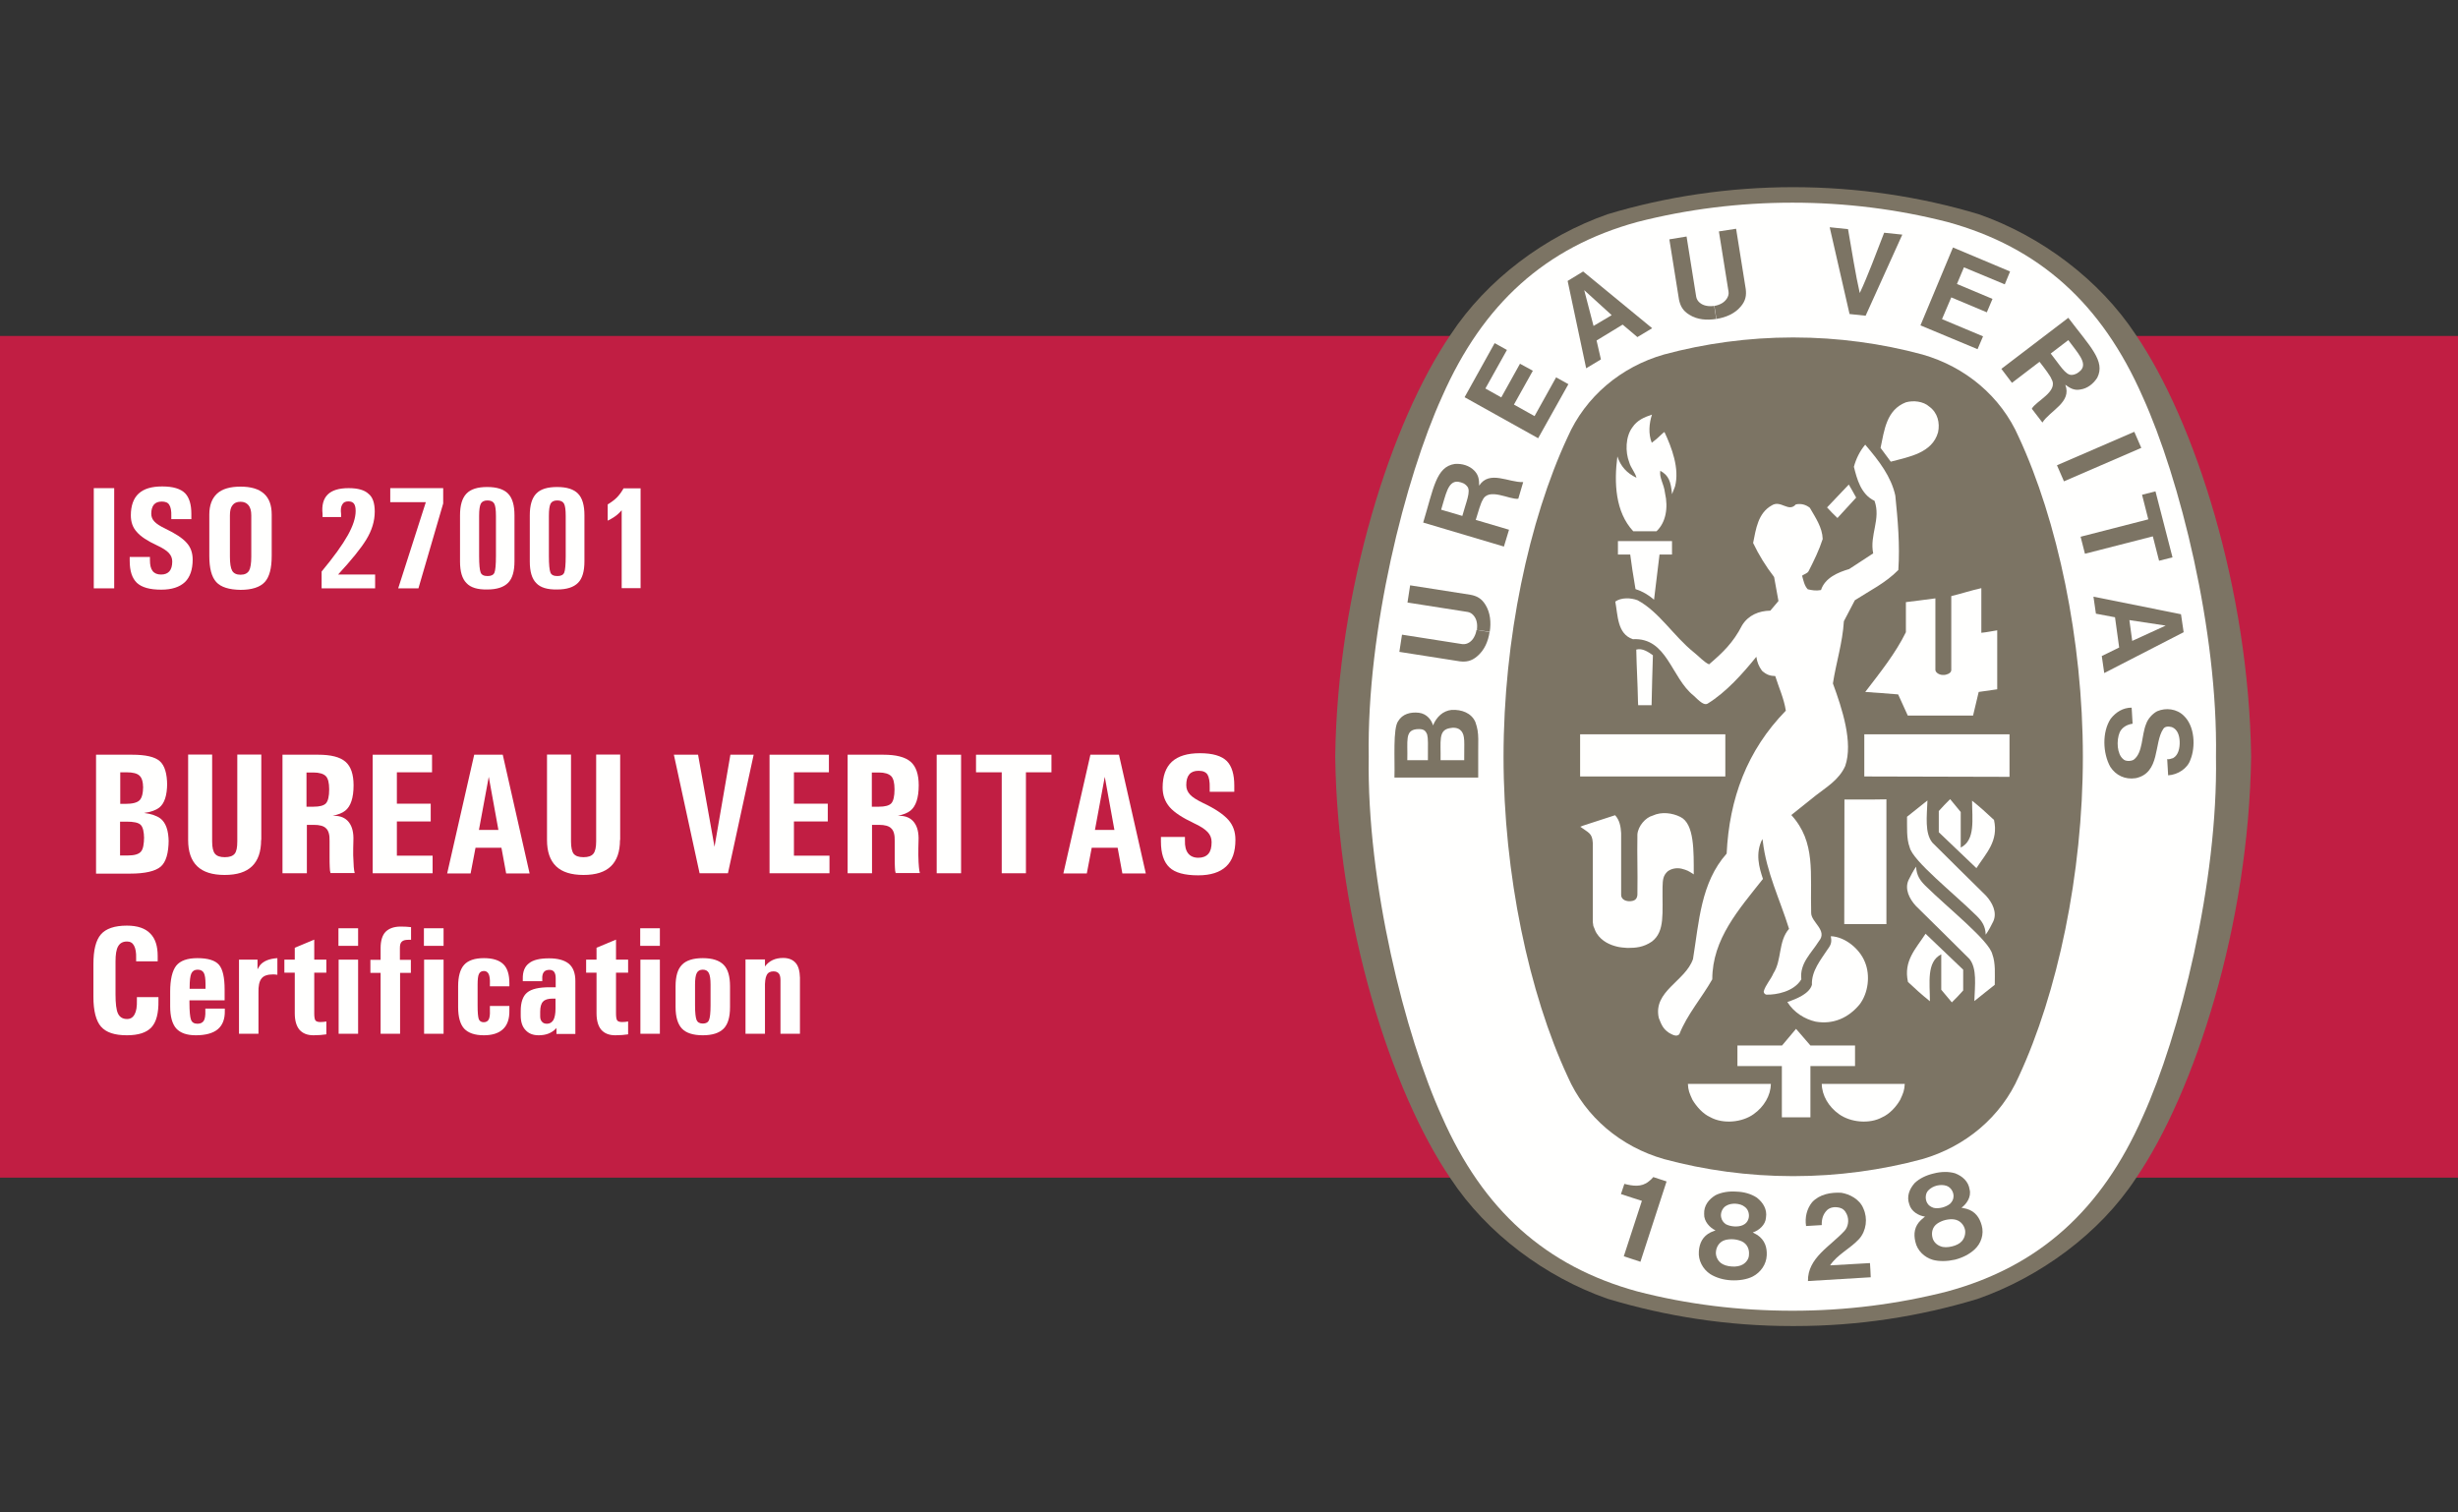
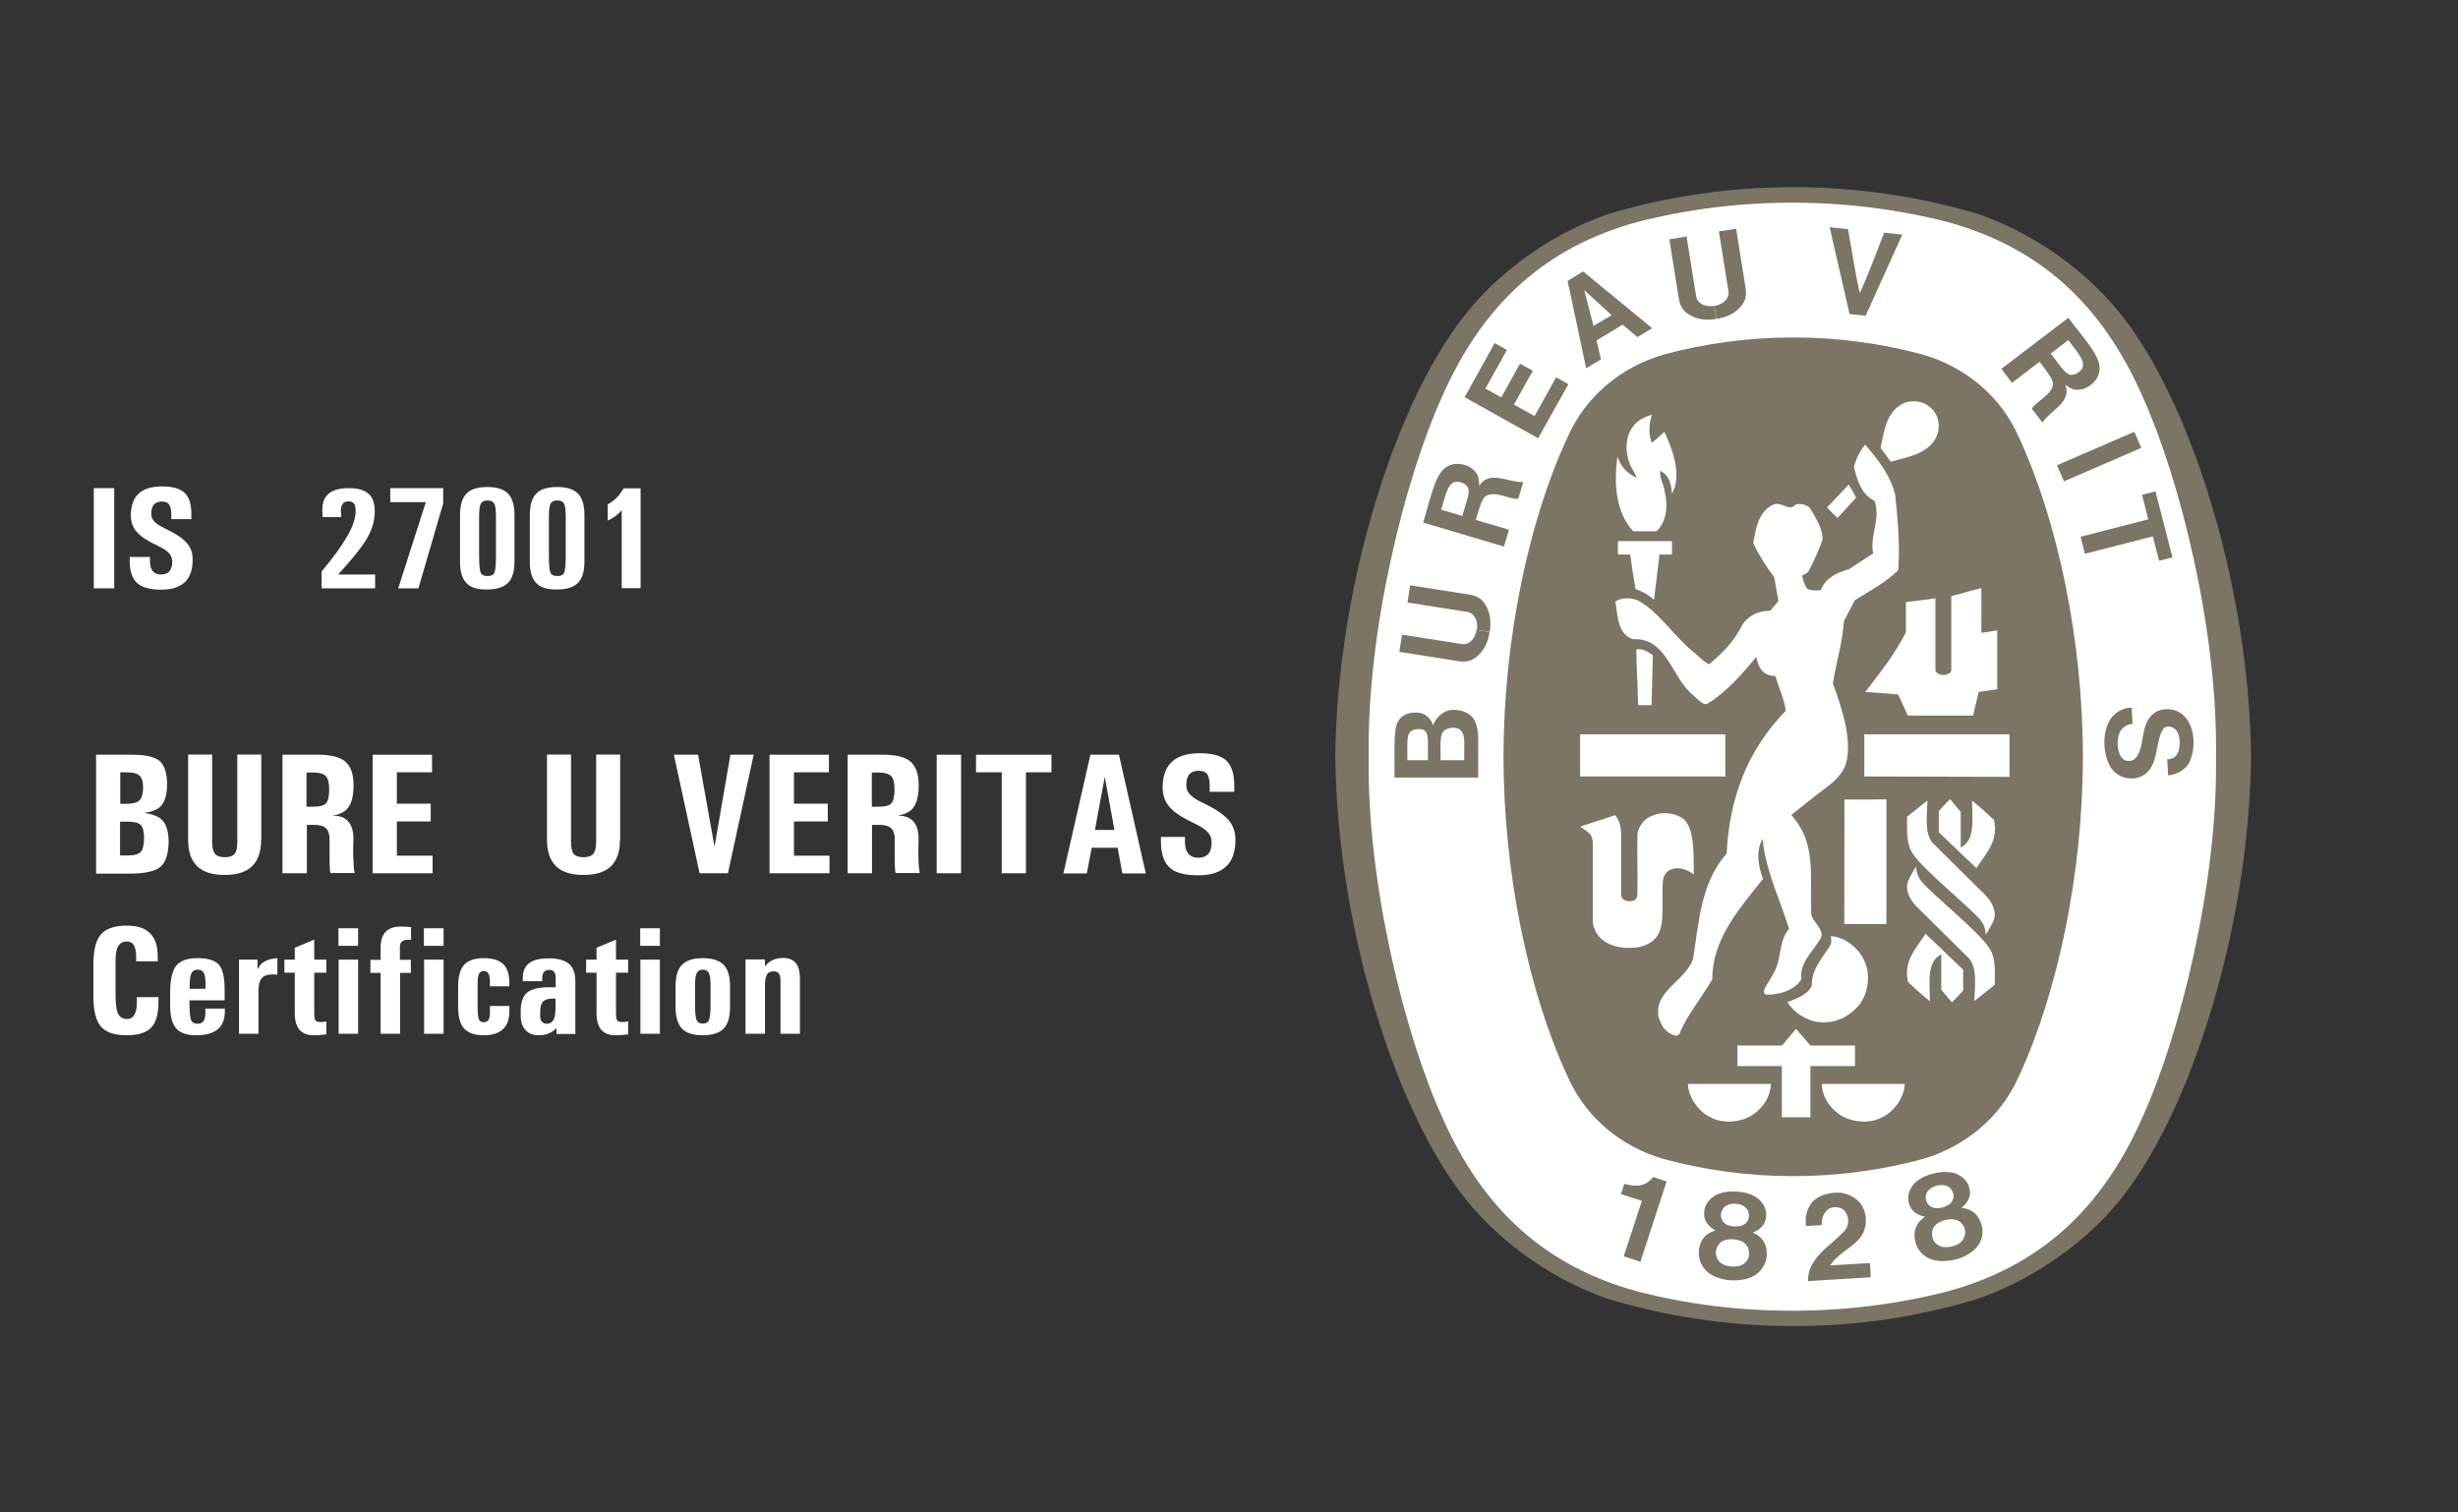
<svg xmlns="http://www.w3.org/2000/svg" width="1300px" height="800px" viewBox="0 0 1300 800">
  <rect x="0" y="0" width="1300" height="800" fill="#333333" stroke="none" />
  <title>Artboard</title>
  <g id="Artboard" stroke="none" stroke-width="1" fill="none" fill-rule="evenodd">
    <g id="iso-27001" transform="translate(0, 99)">
-       <polygon id="Path" fill="#C11E43" points="0 523.9 1300 523.9 1300 78.7 0 78.7" />
      <polygon id="Path" fill="#FFFFFE" points="49.601 212.2 60.401 212.2 60.401 159.2 49.601 159.2" />
      <path d="M90.6,175.6 L90.6,174 C90.7,171.2 90.3,169.2 89.5,168 C88.8,166.8 87.4,166.3 85.6,166.3 C83.7,166.3 82.4,166.8 81.4,167.9 C80.5,169 80,170.6 80,172.7 C80,174.4 80.6,175.8 81.7,176.9 C82.8,178.1 84.7,179.3 87.4,180.6 C92.8,183.2 96.5,185.6 98.7,188.1 C100.9,190.5 101.9,193.5 101.9,197 C101.9,202.3 100.5,206.3 97.8,208.9 C95,211.5 90.9,212.9 85.3,212.9 C79.2,212.9 75,211.7 72.4,209.3 C69.9,206.9 68.6,203.1 68.6,197.7 L68.6,195.6 L79.3,195.6 L79.3,197.2 C79.3,199.8 79.7,201.7 80.7,203 C81.7,204.3 83.2,204.9 85.2,204.9 C87.2,204.9 88.6,204.3 89.6,203.2 C90.6,202 91.1,200.3 91.1,198 C91.1,196.3 90.5,194.8 89.3,193.5 C88.1,192.2 86.1,190.9 83.1,189.5 C77.9,187.1 74.3,184.7 72.3,182.3 C70.2,180 69.2,177.1 69.2,173.6 C69.2,168.5 70.6,164.6 73.3,162.1 C76.1,159.5 80.2,158.3 85.8,158.3 C91.5,158.3 95.5,159.5 97.9,161.9 C100.1,164.2 101.2,167.8 101.2,172.8 L101.2,174 L101.2,175.6 L90.6,175.6 Z" id="Path" fill="#FFFFFE" />
-       <path d="M131.7,202.901 C132.5,201.501 132.9,199.001 132.9,195.401 L132.9,173.601 C132.9,171.201 132.4,169.401 131.4,168.201 C130.4,167.001 129,166.401 127.2,166.401 C125.3,166.401 123.9,167.001 123,168.201 C122,169.401 121.6,171.201 121.6,173.601 L121.6,195.401 C121.6,199.001 122,201.501 122.8,202.901 C123.6,204.301 125.1,205.001 127.2,205.001 C129.4,205.001 130.8,204.301 131.7,202.901 Z M114.4,208.901 C111.9,206.201 110.7,201.501 110.7,195.001 L110.7,173.201 C110.7,168.301 112.1,164.601 114.8,162.101 C117.5,159.601 121.7,158.401 127.2,158.401 C132.7,158.401 136.8,159.601 139.6,162.101 C142.4,164.601 143.7,168.301 143.7,173.201 L143.7,195.001 C143.7,201.601 142.5,206.201 140,208.901 C137.5,211.601 133.2,213.001 127.2,213.001 C121.2,212.901 116.9,211.601 114.4,208.901 Z" id="Shape" fill="#FFFFFE" />
      <path d="M198.2,171.6 C198.2,176.6 196.7,181.6 193.6,186.6 C190.9,191 186,197.1 178.8,204.9 L198.4,204.9 L198.4,212.2 L170.1,212.2 L170.1,203.3 C176.5,195.6 181.1,189.2 183.9,184.2 C186.7,179.2 188.1,174.9 188.1,171.3 C188.1,169.5 187.8,168.2 187.2,167.4 C186.6,166.6 185.6,166.2 184.2,166.2 C182.7,166.2 181.6,166.7 181,167.9 C180.3,169 180.1,170.7 180.4,172.9 L180.4,174.5 L170.6,174.5 L170.6,172.9 C170.1,168.3 171,164.9 173.3,162.6 C175.6,160.3 179.3,159.2 184.4,159.2 C189.3,159.2 192.8,160.2 194.9,162.2 C197.1,163.9 198.2,167.1 198.2,171.6 Z" id="Path" fill="#FFFFFE" />
      <polygon id="Path" fill="#FFFFFE" points="210.6 212.2 225 167.3 225.2 166.6 206.4 166.6 206.4 159.2 234.4 159.2 234.4 167.3 221.3 212.2" />
      <path d="M261.5,203.9 C262,202.7 262.3,199.8 262.3,195.1 L262.3,173.9 C262.3,170.7 262,168.5 261.4,167.4 C260.8,166.3 259.6,165.7 257.8,165.7 C256.1,165.7 254.9,166.3 254.3,167.4 C253.7,168.6 253.4,170.7 253.4,173.9 L253.4,195.1 C253.4,199.6 253.7,202.5 254.2,203.8 C254.7,205.1 255.9,205.7 257.9,205.7 C259.8,205.7 261,205.1 261.5,203.9 Z M246.7,209.4 C244.4,207.1 243.3,203.3 243.3,198 L243.3,173.6 C243.3,168.3 244.4,164.5 246.7,162.1 C249,159.7 252.6,158.6 257.7,158.6 C262.8,158.6 266.5,159.8 268.7,162.1 C271,164.4 272.1,168.3 272.1,173.5 L272.1,197.9 C272.1,203.2 271,207 268.7,209.3 C266.4,211.6 262.8,212.8 257.7,212.8 C252.6,212.9 248.9,211.8 246.7,209.4 Z" id="Shape" fill="#FFFFFE" />
      <path d="M298.4,203.9 C298.9,202.7 299.2,199.8 299.2,195.1 L299.2,173.9 C299.2,170.7 298.9,168.5 298.3,167.4 C297.7,166.3 296.5,165.7 294.7,165.7 C293,165.7 291.8,166.3 291.2,167.4 C290.6,168.6 290.3,170.7 290.3,173.9 L290.3,195.1 C290.3,199.6 290.6,202.5 291.1,203.8 C291.6,205.1 292.8,205.7 294.8,205.7 C296.7,205.7 297.9,205.1 298.4,203.9 Z M283.6,209.4 C281.3,207.1 280.2,203.3 280.2,198 L280.2,173.6 C280.2,168.3 281.3,164.5 283.6,162.1 C285.9,159.7 289.5,158.6 294.7,158.6 C299.8,158.6 303.5,159.8 305.7,162.1 C308,164.4 309.1,168.3 309.1,173.5 L309.1,197.9 C309.1,203.2 308,207 305.7,209.3 C303.4,211.6 299.8,212.8 294.7,212.8 C289.5,212.9 285.8,211.8 283.6,209.4 Z" id="Shape" fill="#FFFFFE" />
      <path d="M328.9,170.8 L327.5,172.3 C326.1,173.7 324.1,175.1 321.4,176.4 L321.4,167.8 C323.4,166.6 325,165.4 326.2,164.2 C327.4,163 328.6,161.4 329.8,159.3 L338.8,159.3 L338.8,212.1 L328.8,212.1 L328.8,170.8" id="Path" fill="#FFFFFE" />
      <path d="M63.6,353.5 L67.6,353.5 C71.1,353.5 73.4,352.8 74.5,351.5 C75.7,350.2 76.2,347.5 76.2,343.4 L76.2,344.7 C76.2,341 75.6,338.5 74.4,337.3 C73.2,336.1 70.7,335.6 66.9,335.6 L63.5,335.6 L63.5,353.5 L63.6,353.5 Z M63.6,326.2 L66.2,326.2 C70,326.2 72.5,325.6 73.8,324.3 C75.1,323 75.7,320.5 75.7,316.8 L75.7,318 C75.7,314.7 75.1,312.5 73.8,311.3 C72.6,310.1 70.3,309.5 66.9,309.5 L63.6,309.5 L63.6,326.2 Z M50.8,300.2 L69.8,300.2 C77,300.2 81.9,301.3 84.5,303.6 C87.1,305.9 88.4,310.2 88.4,316.5 L88.4,315.3 C88.4,321.7 87,326 84.2,328.2 C82.5,329.5 79.9,330.5 76.2,331 C80.1,331.5 82.9,332.5 84.8,333.9 C87.7,336.1 89.2,340.3 89.2,346.5 L89.2,345.2 C89.2,352.2 87.8,357 85,359.4 C82.2,361.8 76.8,363.1 68.7,363.1 L50.8,363.1 L50.8,300.2 Z" id="Shape" fill="#FFFFFE" />
      <path d="M138.1,345.301 C138.1,351.501 136.5,356.101 133.3,359.201 C130.1,362.301 125.3,363.801 118.8,363.801 C112.4,363.801 107.5,362.301 104.3,359.201 C101.1,356.101 99.5,351.501 99.5,345.301 L99.5,300.101 L112.2,300.101 L112.2,346.101 C112.2,349.201 112.7,351.401 113.7,352.601 C114.7,353.801 116.4,354.401 118.9,354.401 C121.4,354.401 123.1,353.801 124.1,352.601 C125.1,351.401 125.5,349.201 125.5,346.101 L125.5,300.101 L138.2,300.101 L138.2,345.301" id="Path" fill="#FFFFFE" />
      <path d="M162.2,327.7 L165.8,327.7 C169.1,327.7 171.3,327.1 172.4,325.9 C173.5,324.7 174.1,322.2 174.1,318.5 C174.1,315.1 173.5,312.7 172.3,311.5 C171.1,310.3 168.9,309.6 165.7,309.6 L162.1,309.6 L162.1,327.7 L162.2,327.7 Z M149.4,300.2 L168.3,300.2 C175,300.2 179.8,301.4 182.7,303.9 C185.6,306.4 187,310.6 187,316.4 C187,323 185.5,327.5 182.6,329.8 C181.1,331 178.9,331.9 175.9,332.5 L176.6,332.5 C180.1,332.5 182.7,333.6 184.5,335.9 C186.3,338.2 187.1,341.5 186.9,345.8 C186.8,348.2 186.8,350.8 186.8,353.4 C186.9,356.1 187,358.2 187.1,359.6 C187.2,361 187.4,362.1 187.6,362.8 L174.8,362.8 C174.6,362.1 174.4,361.1 174.4,359.7 C174.3,358.3 174.3,356.2 174.3,353.4 L174.3,345.8 C174.4,342.7 173.8,340.4 172.5,339.2 C171.3,337.9 169.1,337.3 166,337.3 L162.3,337.3 L162.3,362.9 L149.4,362.9 L149.4,300.2 Z" id="Shape" fill="#FFFFFE" />
      <polygon id="Path" fill="#FFFFFE" points="197.1 362.9 197.1 300.2 228.5 300.2 228.5 309.5 209.9 309.5 209.9 326.1 227.8 326.1 227.8 335.5 209.9 335.5 209.9 353.6 228.8 353.6 228.8 362.9" />
-       <path d="M253.3,340 L263.6,340 L258.5,311.9 L253.3,340 Z M250.8,300.2 L265.9,300.2 L280.1,363 L267.7,363 L265.2,349.4 L251.5,349.4 L248.9,363 L236.5,363 L250.8,300.2 Z" id="Shape" fill="#FFFFFE" />
      <path d="M327.9,345.301 C327.9,351.501 326.3,356.101 323.1,359.201 C319.9,362.301 315.1,363.801 308.6,363.801 C302.2,363.801 297.3,362.301 294.1,359.201 C290.9,356.101 289.3,351.501 289.3,345.301 L289.3,300.101 L302,300.101 L302,346.101 C302,349.201 302.5,351.401 303.4,352.601 C304.4,353.801 306.1,354.401 308.6,354.401 C311.1,354.401 312.8,353.801 313.8,352.601 C314.8,351.401 315.3,349.201 315.3,346.101 L315.3,300.101 L328,300.101 L328,345.301" id="Path" fill="#FFFFFE" />
      <polygon id="Path" fill="#FFFFFE" points="356.4 300.2 369.2 300.2 377.9 348.9 386.3 300.2 398.6 300.2 385 362.9 370 362.9" />
      <polygon id="Path" fill="#FFFFFE" points="407 362.9 407 300.2 438.4 300.2 438.4 309.5 419.9 309.5 419.9 326.1 437.8 326.1 437.8 335.5 419.9 335.5 419.9 353.6 438.7 353.6 438.7 362.9" />
      <path d="M461.2,327.7 L464.8,327.7 C468.1,327.7 470.3,327.1 471.4,325.9 C472.5,324.7 473.1,322.2 473.1,318.5 C473.1,315.1 472.5,312.7 471.3,311.5 C470.1,310.3 467.9,309.6 464.7,309.6 L461.1,309.6 L461.1,327.7 L461.2,327.7 Z M448.3,300.2 L467.2,300.2 C473.9,300.2 478.7,301.4 481.6,303.9 C484.5,306.4 485.9,310.6 485.9,316.4 C485.9,323 484.4,327.5 481.5,329.8 C480,331 477.8,331.9 474.8,332.5 L475.5,332.5 C479,332.5 481.6,333.6 483.4,335.9 C485.2,338.2 486,341.5 485.8,345.8 C485.7,348.2 485.7,350.8 485.7,353.4 C485.8,356.1 485.8,358.2 486,359.6 C486.1,361 486.3,362.1 486.5,362.8 L473.7,362.8 C473.5,362.1 473.3,361.1 473.3,359.7 C473.2,358.3 473.2,356.2 473.2,353.4 L473.2,345.8 C473.3,342.7 472.7,340.4 471.4,339.2 C470.2,337.9 468,337.3 464.9,337.3 L461.2,337.3 L461.2,362.9 L448.3,362.9 L448.3,300.2 Z" id="Shape" fill="#FFFFFE" />
      <polygon id="Path" fill="#FFFFFE" points="495.4 362.9 508.3 362.9 508.3 300.2 495.4 300.2" />
      <polygon id="Path" fill="#FFFFFE" points="529.8 309.5 516.2 309.5 516.2 300.2 556.1 300.2 556.1 309.5 542.6 309.5 542.6 362.9 529.8 362.9" />
      <path d="M579.1,340 L589.4,340 L584.3,311.9 L579.1,340 Z M576.7,300.2 L591.8,300.2 L606,363 L593.6,363 L591.1,349.4 L577.4,349.4 L574.8,363 L562.4,363 L576.7,300.2 Z" id="Shape" fill="#FFFFFE" />
      <path d="M639.8,319.602 L639.8,317.702 C639.9,314.402 639.4,312.002 638.6,310.702 C637.7,309.302 636.2,308.702 633.9,308.702 C631.7,308.702 630.1,309.302 629,310.602 C627.9,311.902 627.4,313.802 627.4,316.302 C627.4,318.302 628.1,319.902 629.4,321.302 C630.7,322.702 632.9,324.102 636.2,325.702 C642.6,328.702 647,331.702 649.6,334.602 C652.2,337.502 653.4,341.002 653.4,345.202 C653.4,351.502 651.8,356.202 648.5,359.302 C645.2,362.402 640.3,364.002 633.7,364.002 C626.5,364.002 621.4,362.602 618.5,359.802 C615.5,357.002 614,352.402 614,346.102 L614,343.702 L626.7,343.702 L626.7,345.602 C626.6,348.602 627.2,350.902 628.4,352.402 C629.6,353.902 631.4,354.702 633.8,354.702 C636.1,354.702 637.9,354.002 639.1,352.602 C640.3,351.202 640.8,349.202 640.8,346.402 C640.8,344.302 640.1,342.602 638.7,341.102 C637.3,339.602 634.9,338.002 631.4,336.402 C625.3,333.502 621,330.702 618.6,327.902 C616.2,325.102 614.9,321.702 614.9,317.602 C614.9,311.502 616.5,307.002 619.8,303.902 C623.1,300.902 628,299.402 634.6,299.402 C641.4,299.402 646.1,300.802 648.9,303.602 C651.5,306.302 652.8,310.602 652.8,316.502 L652.8,317.902 L652.8,319.802 L639.8,319.802" id="Path" fill="#FFFFFE" />
      <path d="M83.799,428.601 L83.799,430.301 C83.899,436.901 82.699,441.601 80.099,444.401 C77.499,447.201 73.199,448.601 67.099,448.601 C60.599,448.601 56.099,447.101 53.399,444.001 C50.799,441.001 49.399,435.701 49.399,428.301 L49.399,411.001 C49.399,403.501 50.699,398.301 53.399,395.201 C55.999,392.201 60.599,390.601 67.099,390.601 C72.699,390.601 76.899,392.001 79.599,394.901 C82.199,397.601 83.399,401.501 83.399,406.701 L83.399,409.501 L71.999,409.501 L71.999,407.801 C72.099,404.901 71.699,402.701 70.899,401.201 C70.099,399.701 68.899,399.001 67.199,399.001 C64.999,399.001 63.499,399.801 62.499,401.501 C61.499,403.201 61.099,405.901 61.099,409.601 L61.099,426.901 C61.099,431.801 61.499,435.201 62.399,437.101 C63.299,439.001 64.899,440.001 67.199,440.001 C68.999,440.001 70.299,439.201 71.199,437.501 C72.099,435.901 72.499,433.401 72.399,430.101 L72.399,428.401 L83.799,428.401" id="Path" fill="#FFFFFE" />
      <path d="M108.7,424 L108.7,421.8 C108.7,418.7 108.4,416.7 107.8,415.6 C107.2,414.5 106.1,413.9 104.5,413.9 C102.9,413.9 101.8,414.6 101.2,415.9 C100.6,417.2 100.3,419.7 100.3,423.4 L100.3,424 L108.7,424 Z M103.6,448.6 C98.8,448.6 95.4,447.4 93.2,445 C91.1,442.6 90,438.7 90,433.3 L90,425.6 C90,419.1 91.1,414.5 93.2,411.8 C95.4,409.1 99.1,407.8 104.4,407.8 C110,407.8 113.8,409 115.8,411.3 C117.8,413.6 118.8,418 118.8,424.4 L118.8,430.1 L100.2,430.1 L100.2,431.3 C100.2,435.9 100.5,438.9 101,440.3 C101.5,441.8 102.7,442.5 104.4,442.5 C106,442.5 107.1,442 107.8,440.9 C108.4,439.9 108.7,438.1 108.6,435.7 L108.6,434.5 L118.9,434.5 L118.9,435.7 C119,440 117.7,443.3 115.2,445.4 C112.7,447.5 108.8,448.6 103.6,448.6 Z" id="Shape" fill="#FFFFFE" />
      <path d="M126.4,408.6 L136.2,408.6 L136.2,413.7 C136.6,413 137,412.3 137.4,411.7 C139.2,409.4 142.3,408.1 146.7,407.8 L146.7,416.6 C146,416.5 145.3,416.4 144.5,416.4 C141.5,416.4 139.4,417.1 138.3,418.6 C137.1,420.1 136.6,422.6 136.7,426.2 L136.7,447.8 L126.4,447.8 L126.4,408.6 Z" id="Path" fill="#FFFFFE" />
      <path d="M172.7,448.099 C170.7,448.399 168.4,448.599 165.8,448.599 C162.5,448.599 160.1,447.599 158.4,445.699 C156.8,443.799 155.9,440.899 155.9,436.999 L155.9,415.499 L150.4,415.499 L150.4,408.599 L155.9,408.599 L155.9,402.299 L166.2,397.999 L166.2,408.599 L172.6,408.599 L172.6,415.499 L166.2,415.499 L166.2,436.999 C166.2,438.899 166.4,440.099 166.8,440.699 C167.2,441.299 168.1,441.599 169.4,441.599 C170.6,441.599 171.7,441.499 172.6,441.299 L172.6,448.099" id="Path" fill="#FFFFFE" />
      <path d="M179.1,447.799 L189.4,447.799 L189.4,408.599 L179.1,408.599 L179.1,447.799 Z M179,401.299 L189.4,401.299 L189.4,391.999 L179,391.999 L179,401.299 Z" id="Shape" fill="#FFFFFE" />
      <path d="M211.6,415.501 L211.6,447.801 L201.3,447.801 L201.3,415.601 L195.9,415.601 L195.9,408.701 L201.3,408.701 L201.3,402.401 C201.3,398.601 202.2,395.701 203.9,393.901 C205.7,392.101 208.3,391.101 212,391.101 C213.9,391.101 215.7,391.201 217.4,391.401 L217.4,398.101 L215.9,398.101 C214.3,398.101 213.2,398.401 212.5,399.101 C211.8,399.701 211.5,400.801 211.5,402.401 L211.5,408.701 L217.3,408.701 L217.3,415.601 L211.6,415.601" id="Path" fill="#FFFFFE" />
      <path d="M224.3,447.799 L234.6,447.799 L234.6,408.599 L224.3,408.599 L224.3,447.799 Z M224.2,401.299 L234.6,401.299 L234.6,391.999 L224.2,391.999 L224.2,401.299 Z" id="Shape" fill="#FFFFFE" />
      <path d="M269.4,433.1 L269.4,435.4 C269.5,439.8 268.4,443.1 266.1,445.3 C263.8,447.5 260.4,448.6 255.9,448.6 C251.1,448.6 247.7,447.4 245.5,445.1 C243.4,442.8 242.3,439 242.3,433.7 L242.3,422.7 C242.3,417.4 243.4,413.6 245.5,411.3 C247.6,409 251.1,407.8 255.9,407.8 C260.7,407.8 264.1,408.9 266.3,411.1 C268.4,413.2 269.4,416.5 269.4,421.1 L269.4,422.7 L259.1,422.7 L259.1,421.5 C259.2,419.2 259,417.5 258.5,416.3 C258,415.2 257.1,414.6 256,414.6 C254.7,414.6 253.8,415.1 253.3,416.2 C252.8,417.2 252.6,419.1 252.6,421.9 L252.6,432.9 C252.6,436.5 252.8,438.8 253.2,440 C253.6,441.1 254.5,441.7 255.8,441.7 C257.1,441.7 258,441.2 258.5,440.2 C259,439.2 259.2,437.6 259.1,435.4 L259.1,433.1 L269.4,433.1 Z" id="Path" fill="#FFFFFE" />
      <path d="M293.8,429.202 L292.4,429.202 C289.9,429.202 288.2,429.702 287.2,430.802 C286.2,431.802 285.7,433.602 285.7,436.202 L285.7,438.602 C285.7,439.802 286,440.802 286.7,441.502 C287.3,442.202 288.2,442.502 289.3,442.502 C290.8,442.502 291.9,441.802 292.7,440.502 C293.4,439.202 293.8,437.202 293.8,434.602 L293.8,429.202 Z M284.9,448.602 C281.9,448.602 279.6,447.702 277.9,445.802 C276.2,444.002 275.4,441.402 275.4,438.202 L275.4,435.802 C275.4,431.202 276.5,427.902 278.8,426.002 C281.1,424.102 285,423.202 290.7,423.202 L293.9,423.202 L293.9,418.402 C293.9,416.902 293.6,415.802 293.1,415.102 C292.6,414.402 291.7,414.002 290.6,414.002 C289.2,414.002 288.2,414.402 287.6,415.202 C287,416.002 286.7,417.202 286.8,418.802 L286.8,420.002 L276.5,420.002 L276.5,418.802 C276.4,415.002 277.5,412.202 279.8,410.502 C282,408.702 285.6,407.902 290.4,407.902 C295.1,407.902 298.6,408.902 300.9,410.802 C303.2,412.802 304.3,415.802 304.3,419.902 L304.3,447.902 L294.3,447.902 L294.3,444.702 L293.9,445.202 C291.7,447.402 288.8,448.602 284.9,448.602 Z" id="Shape" fill="#FFFFFE" />
      <path d="M332.3,448.099 C330.3,448.399 328,448.599 325.4,448.599 C322.1,448.599 319.7,447.599 318,445.699 C316.4,443.799 315.5,440.899 315.5,436.999 L315.5,415.499 L310,415.499 L310,408.599 L315.5,408.599 L315.5,402.299 L325.8,397.999 L325.8,408.599 L332.2,408.599 L332.2,415.499 L325.8,415.499 L325.8,436.999 C325.8,438.899 326,440.099 326.4,440.699 C326.8,441.299 327.7,441.599 329,441.599 C330.2,441.599 331.2,441.499 332.2,441.299 L332.2,448.099" id="Path" fill="#FFFFFE" />
      <path d="M338.7,447.799 L349,447.799 L349,408.599 L338.7,408.599 L338.7,447.799 Z M338.7,401.299 L349,401.299 L349,391.999 L338.6,391.999 L338.6,401.299 L338.7,401.299 Z" id="Shape" fill="#FFFFFE" />
      <path d="M375,440.5 C375.5,439.3 375.8,436.7 375.8,432.8 L375.8,421.8 C375.8,418.9 375.5,416.9 374.9,415.7 C374.3,414.5 373.2,413.9 371.7,413.9 C370.2,413.9 369.1,414.5 368.5,415.7 C367.9,416.9 367.6,418.9 367.6,421.8 L367.6,432.8 C367.6,436.7 367.9,439.2 368.4,440.5 C368.9,441.7 370,442.4 371.7,442.4 C373.4,442.4 374.5,441.8 375,440.5 Z M360.7,445.1 C358.5,442.8 357.3,439 357.3,433.7 L357.3,422.7 C357.3,417.4 358.4,413.6 360.7,411.3 C362.9,409 366.6,407.8 371.7,407.8 C376.8,407.8 380.4,409 382.7,411.3 C385,413.6 386.1,417.4 386.1,422.7 L386.1,433.7 C386.1,439 385,442.8 382.7,445.1 C380.4,447.4 376.8,448.6 371.7,448.6 C366.6,448.6 362.9,447.4 360.7,445.1 Z" id="Shape" fill="#FFFFFE" />
      <path d="M420.783,410.3 C419.283,408.6 417.083,407.7 414.183,407.7 C409.983,407.7 406.783,409.2 404.583,412.2 L404.583,408.5 L394.283,408.5 L394.283,447.8 L404.583,447.8 L404.583,423.8 C404.483,420.5 404.783,418.1 405.483,416.8 C406.183,415.4 407.383,414.8 409.083,414.8 C410.383,414.8 411.283,415.2 411.883,415.9 C412.483,416.6 412.783,417.8 412.783,419.4 L412.783,447.8 L423.083,447.8 L423.083,418.1 C422.983,414.6 422.283,412 420.783,410.3 Z" id="Path" fill="#FFFFFE" />
      <path d="M948.383,602.4 L949.083,602.4 C982.983,602.4 1014.88,597.4 1045.78,588.1 C1078.98,576.5 1110.48,553.4 1129.48,524.5 C1160.88,478.6 1189.38,389.8 1190.58,301.3 L1190.58,301.1 C1189.38,212.7 1160.88,123.9 1129.48,77.9 C1110.48,49.1 1079.68,25.9 1046.48,14.3 C1015.58,5 982.283,0 948.383,0 C914.483,0 881.083,5 850.283,14.3 C817.083,25.9 786.283,49 767.283,77.9 C735.883,123.8 707.383,212.6 706.183,301.1 L706.183,301.3 C707.383,389.7 735.883,478.5 767.283,524.5 C786.283,553.3 817.083,576.4 850.283,588 C881.183,597.3 913.783,602.4 947.683,602.4 L948.383,602.4 Z" id="Path" fill="#7C7464" />
      <path d="M1172,301.3 C1173.1,367.9 1152.8,448.7 1133.2,491.8 C1111.6,540.9 1078.5,570.9 1029.9,584.1 C1003.7,590.8 976.3,594.3 948,594.3 C919.8,594.3 892.2,590.9 866,584.1 C817.4,570.8 784.3,540.9 762.7,491.8 C743.1,448.8 722.8,367.9 723.9,301.3 C722.8,234.7 743.1,153.9 762.7,110.8 C784.3,61.7 817.4,31.7 866,18.4 C892.2,11.7 919.8,8.2 948,8.2 C976.2,8.2 1003.7,11.7 1029.9,18.4 C1078.5,31.7 1111.6,61.6 1133.2,110.8 C1152.8,153.9 1173.1,234.7 1172,301.3 Z" id="Path" fill="#FFFFFE" />
      <path d="M948.8,79.5 C972,79.5 995.3,82.7 1016.7,88.5 C1039.5,95 1058.3,110.7 1067.7,132.2 C1088.1,176.1 1101.6,239.3 1101.6,301.3 C1101.6,363.4 1088.1,426.5 1067.7,470.4 C1058.3,491.8 1039.5,507.5 1016.7,514.1 C995.3,519.9 972,523.1 948.8,523.1 L948,523.1 C924.7,523.1 901.5,519.9 880.1,514.1 C857.3,507.6 838.5,491.9 829.1,470.4 C808.7,426.5 795.2,363.4 795.2,301.3 C795.2,239.2 808.6,176.1 829.1,132.2 C838.5,110.8 857.3,95 880.1,88.5 C901.5,82.7 924.8,79.5 948,79.5 L948.8,79.5 Z" id="Path" fill="#7C7464" />
      <path d="M981.7,164.2 C978.5,158.7 981.1,163.6 977.7,157.3 L981.7,164.2 Z" id="Path" fill="#FFFFFE" />
      <polygon id="Path" fill="#FFFFFE" points="912.5 289.402 912.5 311.702 835.7 311.702 835.7 289.402" />
      <path d="M895.1,482.7 C893.5,479.2 892.9,477.9 892.7,474.3 C908.8,474.3 919.6,474.3 936.6,474.3 C936.5,480.4 933,486.4 927.5,490.3 C921.4,494.7 911.3,495.7 904.5,491.9 C900.7,490.2 897.3,486.4 895.1,482.7 Z" id="Path" fill="#FFFFFE" />
      <path d="M942.5,464.9 L918.9,464.9 L918.9,454 L942.5,454 L949.9,445.2 C953.5,449.4 953.8,449.7 957.5,454 L981.1,454 L981.1,464.9 L957.5,464.9 C957.5,476.7 957.5,478.3 957.5,492 C952.8,492 946.7,492 942.4,492 L942.4,464.9" id="Path" fill="#FFFFFE" />
      <path d="M945.3,431 C950.1,429.4 957,426.6 958.3,421.9 C958,414.6 962.9,408.8 966.7,403 C968.6,400.5 968.8,399 968.3,396.2 C975.8,396.5 983.5,402.8 986.3,409.8 C989.3,416.9 988.1,426.3 983.5,432.3 C977.7,439.3 969.7,443 960.3,441.4 C954.5,440.1 948.7,436.5 945.3,431 Z" id="Path" fill="#FFFFFE" />
      <path d="M888.7,333.101 C884.5,331.001 878.8,330.202 874.1,332.402 C870.3,333.402 866.4,337.901 866,342.301 C865.8,355.601 866.2,359.701 866,374.301 C865.8,376.601 864.6,377.701 861.6,377.701 C859.2,377.601 857.4,376.401 857.4,374.301 L857.4,341.701 C857.2,338.201 856.6,334.801 854.2,332.201 L837.3,337.701 L835.8,338.301 C840.1,341.501 842.1,341.601 842.4,346.801 L842.4,388.601 L842.7,390.801 L843.3,392.201 L843.8,393.501 L844.4,394.601 C847.2,399.101 851.9,400.901 855.2,401.701 C856.6,402.101 859.2,402.302 860.7,402.402 C865.1,402.402 869.2,402.101 873.7,399.001 C880.7,393.601 879.1,384.001 879.3,370.201 C879.4,366.301 879.6,364.102 882,361.902 C884,360.402 886.8,359.901 889.4,360.501 C892.3,361.301 892.8,361.501 895.8,363.501 C895.8,351.401 896.2,336.701 888.7,333.101 Z" id="Path" fill="#FFFFFE" />
      <path d="M1045.4,385.402 C1033.1,373.302 1011.7,356.402 1010,349.202 C1008.2,344.402 1008.7,338.602 1008.6,333.002 C1012.2,330.202 1015.1,327.802 1019.4,324.402 C1019.1,332.902 1017.9,341.602 1022,346.702 C1032.1,356.702 1041.2,365.802 1050.3,374.702 C1053.7,378.402 1056.4,383.602 1054.2,388.402 C1053.1,390.702 1051.7,393.302 1050.2,395.402 C1050.1,390.802 1048.1,388.102 1045.4,385.402 Z" id="Path" fill="#FFFFFE" />
      <path d="M975.5,323.9 C984.9,323.8 987.9,324 997.7,323.8 L997.7,389.8 L975.4,389.8 L975.5,323.9 Z" id="Path" fill="#FFFFFE" />
      <path d="M1025.4,330 C1027.8,327.4 1028.6,326.4 1031.4,323.7 L1037,330.5 L1037,349.3 C1044.9,345.4 1043,334.2 1043,324.5 C1047.7,328.3 1050.1,330.5 1054.6,334.7 C1057.1,345.9 1050.4,352.3 1045.3,360.2 L1025.4,341.2 L1025.4,330 Z" id="Path" fill="#FFFFFE" />
      <path d="M1043.5,279.601 L1046.5,267.001 L1056.3,265.601 L1056.3,234.401 C1052.5,235.001 1051,235.401 1047.9,235.701 L1047.9,212.101 C1042.8,213.201 1037.4,215.001 1032,216.301 L1032,255.501 C1031.9,257.401 1028.9,258.001 1028.3,258.001 L1027.5,258.001 C1025.6,258.001 1023.6,256.701 1023.6,255.301 C1023.6,241.101 1023.6,230.901 1023.6,217.501 L1008,219.501 L1008,235.401 C1002.5,246.601 994.4,256.701 986.5,267.001 C994.9,267.601 995.5,267.601 1003.9,268.301 L1009,279.501 L1043.5,279.501" id="Path" fill="#FFFFFE" />
      <path d="M866.3,271.799 C866.1,261.499 865.6,254.699 865.4,244.599 C868.6,243.699 871.7,245.799 874.2,247.599 C873.8,260.599 873.8,260.399 873.5,273.999 L866.4,273.999 L866.3,271.799 Z" id="Path" fill="#FFFFFE" />
      <path d="M865,212.6 C863.3,202.4 863.2,201.7 862.2,194.3 C859.7,194.3 858.9,194.3 855.7,194.3 L855.7,187.2 C866.9,187.2 873.1,187.2 884.3,187.2 L884.3,194.3 C881.5,194.3 880.4,194.3 877.7,194.3 L874.8,218.2 C871.8,215.6 868.5,213.7 865,212.6 Z" id="Path" fill="#FFFFFE" />
      <path d="M863.8,182 C854.3,171.8 853.6,156.4 855.4,142.5 L855.4,142.4 C857.1,147.6 860.4,151.3 865.5,153.7 C864.9,151 862.5,148.5 861.7,145.6 C859.5,140 859.7,132 863.3,127.1 C865.9,123.2 869.6,121.7 873.7,120.3 C872.2,124.9 871.7,130.5 873.6,135.2 C876.3,133.1 876.4,133 878.5,131 C879.3,130.2 879.6,130 880.3,129.5 C884.1,137.6 888.4,148.8 885.9,158.3 L884.3,162.4 C883.7,155.7 882.6,152.5 878.1,150 C877.5,153.9 880,156.7 880.6,161.8 C882.4,169.7 881,177.4 876.1,182 L863.8,182 Z" id="Path" fill="#FFFFFE" />
      <path d="M981.7,164.2 L971.8,175 C969.2,172.5 968.9,172.2 966.3,169.4 C971.4,164.1 971.9,163.5 977.8,157.3" id="Path" fill="#FFFFFE" />
      <path d="M994.6,137.9 C996.6,128.5 997.7,117.8 1008,113.8 C1011.9,112.7 1017.2,113.2 1020.4,116.1 C1024.8,119.3 1026.1,124.7 1025,129.7 C1021.9,140.6 1009.8,142.6 1000,145.2 L994.6,137.9 Z" id="Path" fill="#FFFFFE" />
      <polygon id="Path" fill="#FFFFFE" points="1062.8 289.402 1062.8 311.902 986 311.702 986 289.402" />
      <path d="M877.3,439.4 C874.2,425.2 891.3,420.1 895.4,408.3 C898.6,388.6 899.5,367.9 913.2,352.5 C914.6,323.5 923.9,298 944.5,276.9 C943.5,270.4 940.8,264.7 938.9,258.6 C936.2,258.5 934.4,258 931.9,255.8 C930.1,253.3 929.4,251.4 928.9,248.4 C921.7,257.3 912.9,267.2 903.1,273.2 C901.3,274.2 899,272.1 895.8,269 C883.8,259.5 881.8,238.1 863.6,239.1 C855.3,236.3 855.7,226.5 854.3,219.2 C857.4,217 862.4,217.1 866.1,218.5 C877.5,224.6 885.1,237.4 895.8,246 C898.7,248.3 901.3,251.3 903.9,252.4 C911,246.3 916.6,241.1 921.4,231.7 C924.7,226.4 930.2,224.1 936.3,224 L940.6,218.9 L938.3,206.2 C933.9,200.5 930.2,194.5 927.2,188.2 C928.7,180.9 929.7,172.4 937.1,168.3 C941.9,165.3 945.9,172.2 949.8,167.8 C952.7,167.2 955.2,168 957.2,169.6 C960.2,174.8 963.8,180 964,186.1 C962.1,192 959.4,197.5 956.6,203 C956,204.3 954.3,204.6 953.1,205.5 C953.8,208 954.3,210.8 956.1,212.7 C958.3,213.2 960.4,213.6 963.1,213.1 C965.2,206.6 972.2,203.7 978,202 L990.7,193.7 C988.7,184 994.9,175.6 991.4,165.9 C984.2,162.5 982.1,154.3 980.5,147.9 C981.6,143.8 983.6,139.6 986.5,136.2 L986.9,136.7 C993.8,144.8 1000.2,153.1 1002.4,163.1 C1003.7,175.9 1004.9,189.1 1004,202.5 C997.2,209.4 988.9,213.4 981,218.5 L975.2,229.6 C974.5,241.1 971.1,251.4 969.4,262.5 C974.3,275.9 980.2,293.8 975.9,306.2 C972.6,313.6 965.6,317.6 960.4,321.7 L947.4,332.1 C960.5,346.5 957.3,362.9 957.9,383.8 C957.8,388.8 966.8,393.1 962,398.8 C958,405.2 951.7,410.5 952.7,419 C948.7,425.7 939.1,427.2 934.6,427.1 C933.6,427.2 932.8,426.4 932.8,425.4 C933.8,421.9 936.5,419.2 937.9,415.9 C942.5,408.8 940.4,398.9 946.2,392.3 C941.4,376.8 934.2,362.4 932.3,345.8 L932.1,344.8 C928.2,352.4 930.4,359.9 932.4,365.9 C919.6,382.1 905.6,397.7 905.6,419 C900.1,428.7 892.3,437.6 888.2,448 C886.8,449.7 884.3,448.2 882.7,447.3 C879.4,445.1 878.6,442.7 877.3,439.4 Z" id="Path" fill="#FFFFFE" />
      <path d="M1018.3,369.502 C1030.6,381.602 1052,398.502 1053.7,405.702 C1055.5,410.502 1055,416.302 1055,421.902 C1051.4,424.702 1048.5,427.102 1044.2,430.502 C1044.5,422.002 1045.7,413.302 1041.6,408.202 C1031.5,398.202 1022.4,389.102 1013.3,380.202 C1009.9,376.502 1007.2,371.302 1009.4,366.502 C1010.5,364.202 1011.9,361.602 1013.4,359.402 C1013.6,364.102 1015.6,366.802 1018.3,369.502 Z" id="Path" fill="#FFFFFE" />
      <path d="M1038.3,424.902 C1035.9,427.502 1035.1,428.502 1032.3,431.202 L1026.7,424.502 L1026.7,405.802 C1018.8,409.702 1020.7,420.902 1020.7,430.602 C1016,426.802 1013.6,424.602 1009.1,420.402 C1006.6,409.202 1013.3,402.802 1018.4,394.902 L1038.3,413.902 L1038.3,424.902 Z" id="Path" fill="#FFFFFE" />
      <path d="M1005,482.7 C1006.6,479.2 1007.2,477.9 1007.4,474.3 C991.3,474.3 980.5,474.3 963.5,474.3 C963.6,480.4 967.1,486.4 972.6,490.3 C978.7,494.7 988.8,495.7 995.6,491.9 C999.4,490.2 1002.9,486.4 1005,482.7 Z" id="Path" fill="#FFFFFE" />
      <path d="M956.2,578.599 C956,566.399 967.9,560.299 975.4,552.199 C977.4,550.199 978.2,546.399 976.7,543.199 C975.8,541.199 974.5,540.199 972.9,539.799 C970.3,539.199 968,539.599 966.4,540.999 C964.1,543.199 963.4,545.999 963.5,548.999 L955.2,549.499 C954.5,544.899 955.6,540.399 958.4,536.899 C962.3,532.699 968.2,531.599 973.8,531.899 C978.3,532.599 983.6,535.399 985.5,540.199 C987.9,545.399 987.1,551.999 983.3,556.299 C978.4,561.599 971.9,564.399 967.9,570.299 L989,569.099 C989.2,571.699 989.3,574.199 989.4,576.599 L956.2,578.599 Z" id="Path" fill="#7C7464" />
      <path d="M881.4,525.901 L881.3,526.301 L867.6,568.401 L858.8,565.501 L868.2,536.701 L868.4,536.201 C864.9,535.001 860.7,533.801 857.3,532.601 L859.1,527.201 C863.5,528.301 868.1,529.101 872,525.901 C873.4,524.801 873.6,524.501 874.4,523.601 L881.4,525.901 Z" id="Path" fill="#7C7464" />
      <path d="M1037.6,557.5 C1036.5,558.8 1034.5,559.799 1032.3,560.299 C1030.2,560.799 1027.9,560.9 1026.3,560.2 C1024.1,559.4 1022.6,557.699 1022.1,555.799 C1021.3,552.899 1022.1,549.9 1024.6,548.2 C1025.6,547.5 1027.2,546.699 1028.9,546.299 C1030.6,545.899 1032.3,545.8 1033.5,546 C1036.5,546.4 1038.7,548.699 1039.3,551.599 C1039.6,553.499 1039.1,555.8 1037.6,557.5 Z M1019.2,537.2 C1018.2,535.4 1018.1,532.3 1020,530.5 C1021.1,529.4 1022.7,528.499 1024.4,528.099 C1026.1,527.699 1027.9,527.7 1029.4,528.2 C1031.9,529 1033.3,531.699 1033.2,533.799 C1033.2,535.399 1032.4,536.7 1031.4,537.7 C1030.3,538.6 1028.8,539.3 1027.3,539.7 C1025.7,540.1 1024.1,540.199 1022.7,539.899 C1021.2,539.399 1019.9,538.6 1019.2,537.2 Z M1048.1,549.2 C1047,545.1 1044.7,541.699 1040.1,540.399 L1037.4,539.799 C1040.1,537.899 1042.7,534 1041.7,530.2 C1041.1,525.9 1037.9,523.099 1034,521.599 C1030.6,520.599 1026.5,520.7 1022.7,521.7 C1018.8,522.6 1015.2,524.3 1012.6,526.8 C1009.8,530 1008.3,533.9 1009.8,538 C1010.8,541.8 1014.8,544.1 1018.1,544.5 L1016,546.299 C1012.5,549.599 1012,553.599 1013,557.799 C1014,562.499 1017.8,566.099 1022.3,567.399 C1025.7,568.299 1029.9,568.199 1033.9,567.299 C1037.9,566.299 1041.6,564.4 1044.2,562 C1047.8,558.8 1049.4,553.8 1048.1,549.2 Z" id="Shape" fill="#7C7464" />
      <path d="M921.8,569.8 C920.3,570.7 918.1,571.1 915.9,570.9 C913.7,570.8 911.5,570.1 910.2,569.1 C908.4,567.7 907.5,565.6 907.5,563.6 C907.6,560.6 909.3,557.9 912.1,557 C913.3,556.6 915,556.4 916.7,556.5 C918.4,556.6 920.1,557.1 921.2,557.6 C924,558.9 925.3,561.7 925,564.7 C925,566.6 923.8,568.6 921.8,569.8 Z M910.3,544.9 C909.8,542.8 910.8,539.9 913.1,538.7 C914.5,537.9 916.2,537.6 918,537.7 C919.7,537.8 921.5,538.3 922.7,539.3 C924.9,540.8 925.4,543.8 924.7,545.8 C924.2,547.4 923.1,548.4 921.8,549 C920.5,549.6 918.9,549.8 917.2,549.7 C915.6,549.6 914,549.2 912.7,548.5 C911.6,547.7 910.6,546.5 910.3,544.9 Z M934.4,565 C934.6,560.7 933.4,556.9 929.4,554.2 L927,552.9 C930.2,551.9 933.8,548.9 934,545 C934.7,540.7 932.5,537.1 929.2,534.5 C926.2,532.5 922.3,531.4 918.4,531.3 C914.5,531 910.5,531.6 907.3,533.2 C903.7,535.4 901.1,538.7 901.3,543.1 C901.1,547 904.3,550.4 907.3,551.8 L904.8,552.8 C900.5,554.9 898.8,558.6 898.5,562.9 C898.1,567.7 900.6,572.3 904.5,574.9 C907.5,576.8 911.5,578 915.6,578.2 C919.7,578.4 923.8,577.8 927,576.2 C931.2,574 934.2,569.8 934.4,565 Z" id="Shape" fill="#7C7464" />
      <polygon id="Path" fill="#7C7464" points="1132.5 137.901 1091.6 155.601 1087.9 147.101 1128.8 129.401" />
      <path d="M978.2,67.1 L967.7,21.2 L977.4,22.2 C979.4,33.6 981.4,46.5 983.6,56 C987.8,47.1 992.3,34.9 996.5,24.1 L1006.1,25.1 L986.7,68 L978.2,67.1 Z" id="Path" fill="#7C7464" />
      <polygon id="Path" fill="#7C7464" points="803.9 93.4 794 111.2 785.6 106.5 797 86.1 790.5 82.5 774.6 111.1 813.5 132.8 829.5 104.2 823 100.6 811.6 121.1 800.7 115 810.7 97.1" />
      <path d="M774.4,303.1 L762,303.1 L761.9,303.1 C762.1,293.2 760.6,287.4 766.5,286.2 C768.6,285.7 771.1,285.8 772.6,287.4 C775.1,289.9 774.3,293.9 774.4,303.1 Z M755.2,303.1 L744.3,303.1 C744.6,292.9 742.9,287.4 749.2,286.7 C752.9,286.4 753.9,287.3 754.8,289.5 C755.4,291.9 755.2,294.3 755.2,303.1 Z M780.3,282.9 C778.2,278.1 773,276.2 767.7,276.5 C763.2,277 759.8,280.1 757.9,284.7 C757.2,282 754.7,278.5 750.4,278 C745.9,277.5 741.7,278.7 739.5,282.4 C736.6,286.2 737.8,302.8 737.5,312.3 L781.8,312.3 L781.8,309.1 C781.6,291.6 782.6,289.5 780.3,282.9 Z" id="Shape" fill="#7C7464" />
      <polygon id="Path" fill="#7C7464" points="1132.9 162.701 1140 160.901 1149 195.801 1141.9 197.601 1138.6 184.701 1102.7 193.901 1100.4 184.901 1136.2 175.701" />
      <path d="M907.7,69.7 C902.7,70.5 897.6,70.1 893.5,67.5 C890,65.4 888.7,62.8 888,59.5 L882.9,27.6 L892,26.1 L897.1,58 C897.6,60.6 899.9,62.2 902.3,62.7 C903.6,63 905.1,63 906.6,62.8" id="Path" fill="#7C7464" />
      <path d="M907.8,69.7 C912.8,68.9 917.5,66.9 920.6,63.2 C923.3,60.1 923.7,57.2 923.3,53.9 L918.2,22 L909.1,23.4 L914.2,55.3 C914.6,57.7 912.8,60.2 910.7,61.4 C909.5,62.1 908.1,62.6 906.7,62.8" id="Path" fill="#7C7464" />
-       <path d="M1127.7,240.001 L1126.2,229.001 L1145.4,231.901 L1127.7,240.001 Z M1153.5,225.901 L1107.2,216.601 L1108.5,225.601 L1118.6,227.501 L1120.8,243.501 L1111.6,248.001 L1112.9,257.001 L1154.9,235.401 L1153.5,225.901 Z" id="Shape" fill="#7C7464" />
      <path d="M1146.8,302.6 L1147.6,302.5 L1148.6,302.2 L1149.3,302 C1152.2,300.4 1152.9,296.5 1152.8,293.3 C1152.7,290.1 1151.7,286.8 1148.7,285.6 C1147.1,285.2 1145.1,285 1144.1,286.6 C1139.1,294 1142.6,309.8 1129.6,312.6 C1123.9,313.5 1119,311.1 1116.1,306.6 C1112.1,299.4 1111.7,288.2 1116.3,281.2 C1119.1,277.6 1122.9,275.3 1127.4,275.3 L1127.9,283.8 C1125.1,284.2 1122.4,285.6 1121.1,288.3 C1119.2,292.8 1119.7,299.9 1122.9,302.5 C1124.1,303.8 1126.9,303.7 1128.4,302.9 C1133.5,299.2 1132.5,290 1135.1,283.8 C1136,281.2 1138.4,278.5 1140.9,277.2 C1145.5,275.2 1151.3,275.9 1155,279.6 C1160.9,285.2 1161.2,296.2 1158.5,302.8 C1157,307.4 1151.9,310.8 1146.7,311.1 L1146.2,302.5 L1146.8,302.6 Z" id="Path" fill="#7C7464" />
      <path d="M787.8,235.3 C787.1,240.3 785,245 781.3,248.1 C778.2,250.8 775.3,251.2 772,250.8 L740.1,245.8 L741.5,236.7 L773.4,241.7 C776.1,242 778.3,240.3 779.5,238.2 C780.2,237 780.7,235.6 780.9,234.2" id="Path" fill="#7C7464" />
      <path d="M787.9,235.201 C788.7,230.201 788.2,225.101 785.7,221.001 C783.6,217.501 781,216.201 777.7,215.601 L745.8,210.601 L744.4,219.701 L776.3,224.701 C778.7,225.101 780.5,227.501 781,229.901 C781.3,231.201 781.3,232.701 781.1,234.201" id="Path" fill="#7C7464" />
      <path d="M842.8,73.4 L837.9,54.6 L837.9,54.5 L838,54.6 L852.4,67.7 L842.8,73.4 Z M837.3,44.6 L829.1,49.6 L838.9,95.8 L846.7,91.1 L844.4,81.1 L858.2,72.7 L866,79.3 L873.8,74.6 L837.3,44.6 Z" id="Shape" fill="#7C7464" />
-       <polygon id="Path" fill="#7C7464" points="1053.8 59.101 1035 51.201 1038.7 42.401 1060.3 51.401 1063.1 44.601 1032.9 31.901 1015.7 73.101 1045.9 85.701 1048.8 78.901 1027.1 69.801 1032 58.301 1050.8 66.201" />
      <path d="M773.4,173.9 L762.2,170.6 C764.6,163 765.7,155.3 771.1,155.8 C773.3,156.2 774.7,156.7 776,158.3 C778.1,160.8 775.4,166.5 773.4,173.9 Z M782.3,157.9 C782.3,154.8 782.1,152.3 779.6,149.8 C777.1,147.3 773.3,146.1 769.4,146.4 C759.5,147.9 758.2,159.3 752.7,177.4 L795.4,190.1 L798.1,181.2 L781.2,176.2 L780.5,176 C781.7,171.9 783.3,166.7 784.1,165.6 C787.2,158.5 798.5,165.5 803,164.8 L805.6,156 C797.9,156.3 787.7,149.5 782.3,157.9 Z" id="Shape" fill="#7C7464" />
      <path d="M1100.6,96.8 C1099.1,98.3 1097.7,99.2 1095.7,99.3 C1092.4,99.5 1089.3,93.9 1084.6,88 L1093.9,80.9 C1098.6,87.4 1104.1,92.8 1100.6,96.8 Z M1093.9,69.1 L1058.5,96.1 L1064.1,103.5 L1078.1,92.8 L1078.7,92.4 C1081.3,95.7 1084.6,100.1 1085,101.5 C1088.9,108.1 1076.6,113.2 1074.6,117.2 L1080.2,124.5 C1084.3,118.1 1095.9,113.8 1092.3,104.5 C1094.8,106.3 1097,107.7 1100.4,107 C1103.9,106.5 1107.1,104.1 1109.2,100.8 C1113.7,92 1105.3,84.2 1093.9,69.1 Z" id="Shape" fill="#7C7464" />
    </g>
  </g>
</svg>